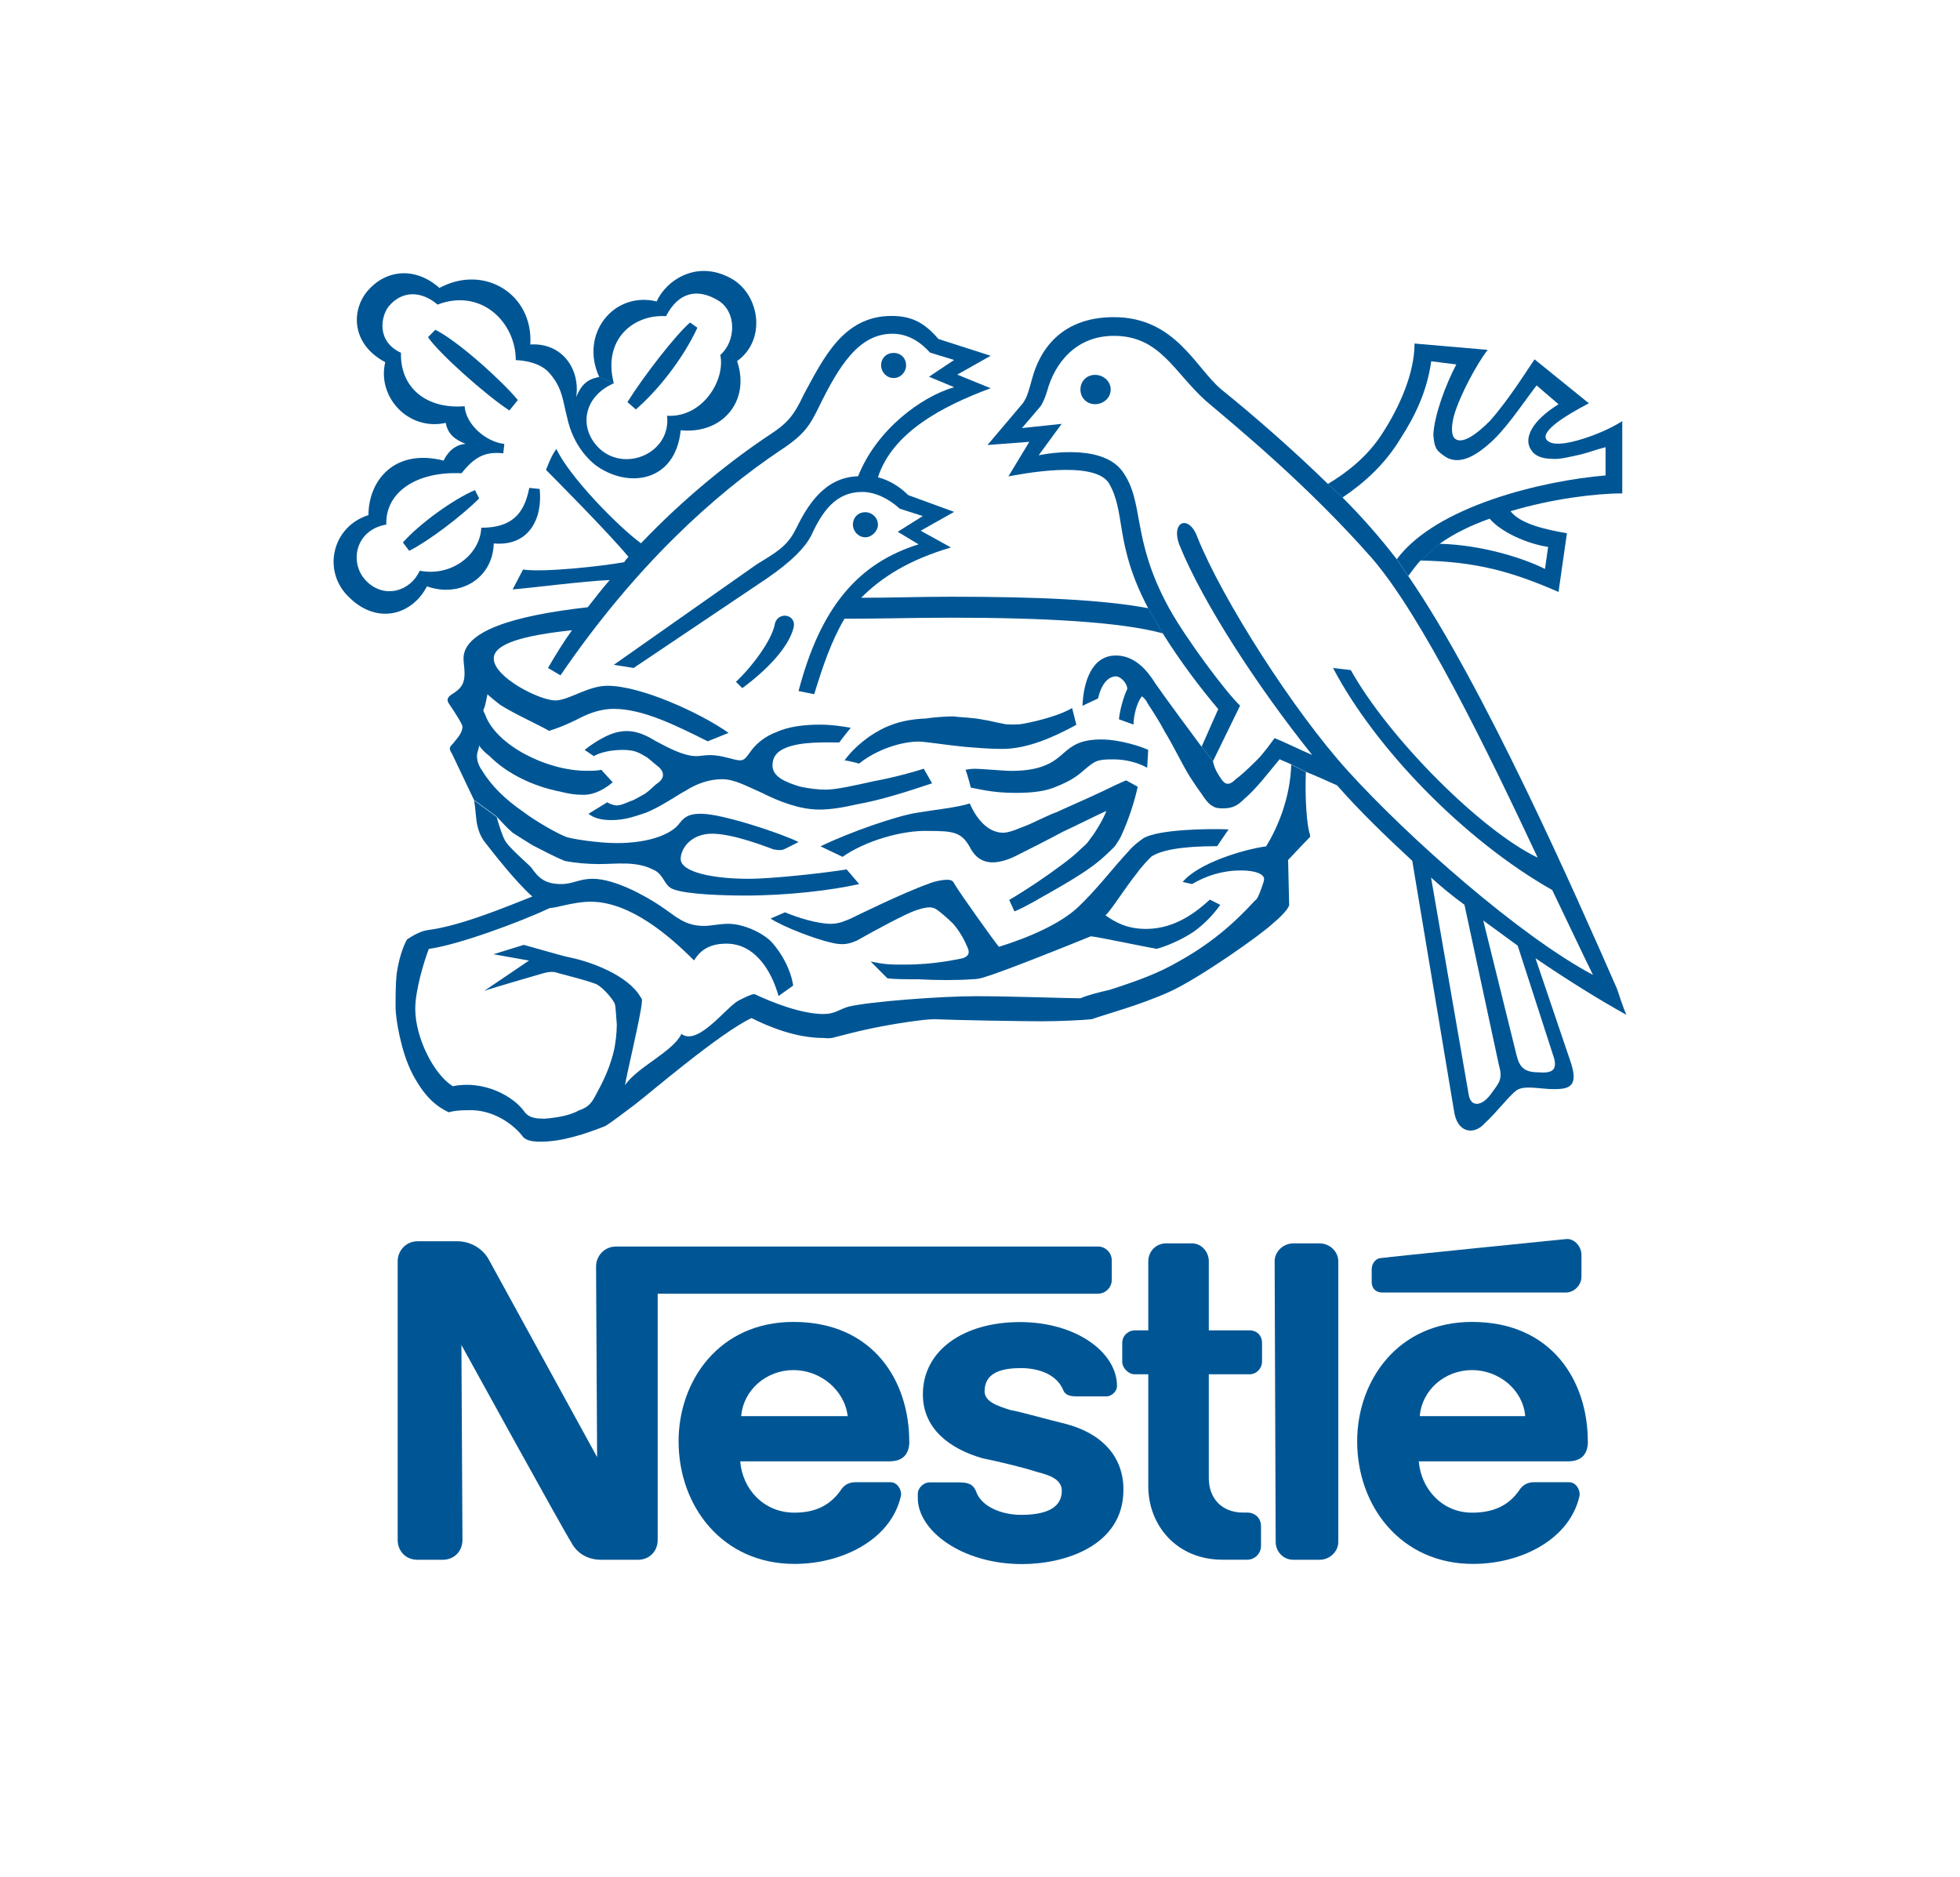
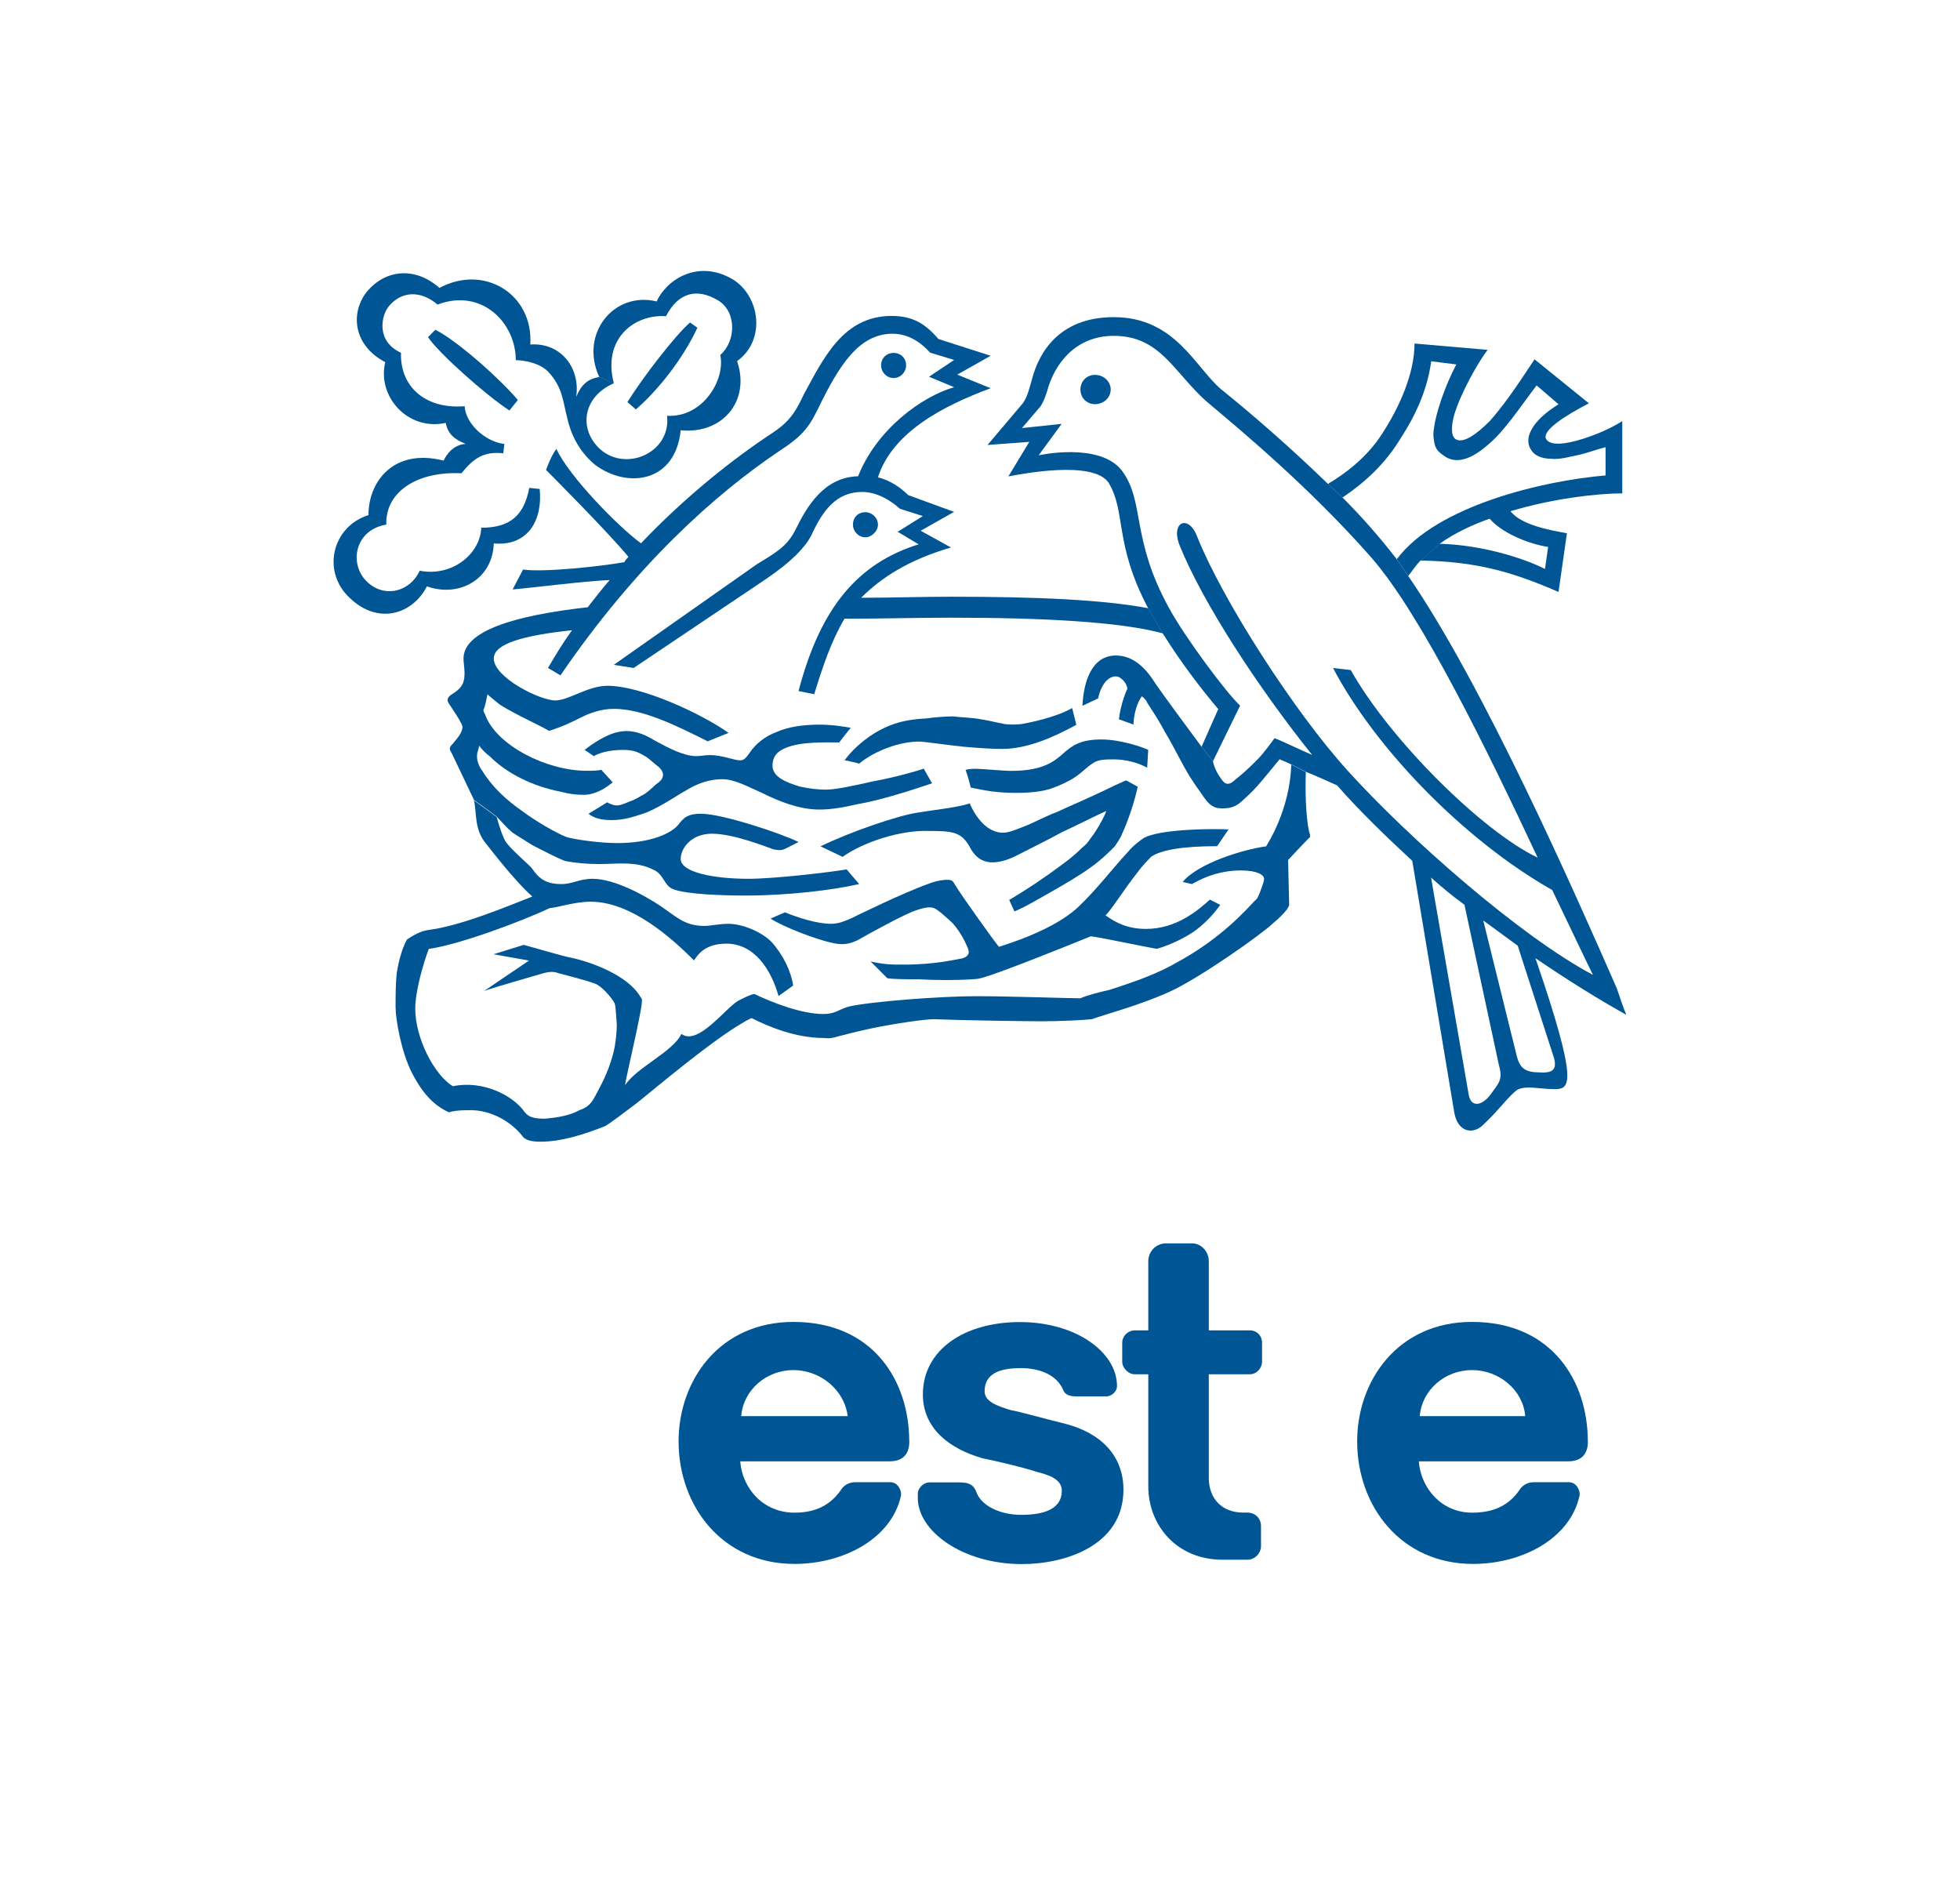
<svg xmlns="http://www.w3.org/2000/svg" width="188" height="180" viewBox="0 0 188 180" fill="none">
  <path fill-rule="evenodd" clip-rule="evenodd" d="M105.035 38.766C105.84 38.766 106.536 38.161 106.536 37.361C106.536 36.561 105.832 35.955 105.035 35.955C104.238 35.955 103.634 36.561 103.634 37.361C103.634 38.161 104.238 38.766 105.035 38.766Z" fill="#005695" />
  <path fill-rule="evenodd" clip-rule="evenodd" d="M85.712 36.258C86.416 36.258 86.912 35.653 86.912 35.055C86.912 34.348 86.409 33.851 85.712 33.851C85.016 33.851 84.513 34.356 84.513 35.055C84.513 35.66 85.016 36.258 85.712 36.258Z" fill="#005695" />
-   <path fill-rule="evenodd" clip-rule="evenodd" d="M71.195 66L70.591 65.394C72.294 63.787 73.996 61.372 74.298 59.966C74.499 58.561 76.503 58.864 76.101 60.269C75.598 62.18 73.4 64.393 71.195 66Z" fill="#005695" />
  <path fill-rule="evenodd" clip-rule="evenodd" d="M58.876 36.763C55.873 38.068 55.471 41.182 57.575 43.092C60.075 45.305 64.385 43.395 63.983 39.877C67.388 40.079 69.593 36.46 69.09 34.045C70.591 32.741 70.692 29.922 68.889 28.819C66.885 27.615 65.082 28.011 63.882 30.326C60.779 30.124 57.777 32.539 58.876 36.755L57.475 36.15C55.571 32.026 58.876 27.91 62.985 28.912C63.882 26.901 66.892 24.789 70.297 26.8C72.897 28.407 73.501 32.624 70.7 34.635C72 38.456 69.299 41.671 65.291 41.267C64.788 46.291 60.183 46.897 57.08 44.583C55.378 43.178 54.673 41.368 54.38 39.962C53.977 38.456 53.977 37.151 52.576 35.645C51.478 34.542 49.473 34.542 49.473 34.542C49.473 30.923 46.169 27.608 41.967 29.215C40.466 27.91 38.562 27.809 37.262 29.417C36.558 30.318 36.063 32.733 38.462 33.836C38.361 37.151 40.868 39.264 44.567 38.961C44.668 40.669 46.571 42.378 48.374 42.58L48.274 43.48C46.471 43.278 45.473 43.884 44.265 45.391C39.963 45.189 36.953 47.2 37.053 50.314C34.051 50.819 33.447 54.034 35.15 55.742C36.852 57.45 39.352 56.744 40.257 54.74C43.36 55.346 46.068 53.133 46.161 50.617C48.963 50.617 50.27 49.413 50.766 46.796L51.764 46.897C52.066 49.708 50.766 52.426 47.361 52.123C47.26 55.54 44.056 57.349 40.953 56.239C39.553 58.949 36.248 59.959 33.54 57.342C30.839 54.834 31.837 50.508 35.343 49.405C35.343 46.09 37.843 42.975 42.555 44.179C42.555 44.179 43.159 42.673 44.66 42.572C43.662 42.168 42.958 41.671 42.756 40.56C39.15 41.36 36.148 38.052 36.953 34.736C33.741 33.043 33.641 29.828 35.242 27.918C36.945 25.907 39.754 25.503 42.153 27.615C46.455 25.301 51.168 28.221 50.866 33.043C53.869 32.842 55.672 35.358 55.269 38.068C55.772 36.864 56.368 36.359 57.475 36.157L58.876 36.763Z" fill="#005695" />
  <path fill-rule="evenodd" clip-rule="evenodd" d="M66.188 30.931L66.892 31.436C65.492 34.449 63.085 37.462 60.988 39.271L60.183 38.565C61.684 36.15 64.788 32.135 66.188 30.931Z" fill="#005695" />
-   <path fill-rule="evenodd" clip-rule="evenodd" d="M45.558 47.006L45.96 47.806C44.258 49.514 41.054 51.929 39.251 52.83L38.647 52.03C40.249 50.221 43.453 47.907 45.558 47.006Z" fill="#005695" />
  <path fill-rule="evenodd" clip-rule="evenodd" d="M49.667 38.371L48.862 39.372C46.556 37.866 42.052 33.843 41.054 32.337L41.758 31.63C43.964 32.733 48.166 36.553 49.667 38.363V38.371Z" fill="#005695" />
  <path fill-rule="evenodd" clip-rule="evenodd" d="M45.457 76.748C45.759 78.052 45.457 79.559 46.657 80.964C47.059 81.469 49.357 84.482 51.06 85.989C48.754 86.889 44.25 88.8 41.046 89.204C40.342 89.305 39.646 89.708 39.042 90.104C38.64 90.811 38.245 92.015 38.044 93.42C37.943 94.422 37.943 95.532 37.943 96.635C37.943 97.637 38.446 100.852 39.545 102.964C40.644 105.076 41.75 106.078 43.05 106.684C43.352 106.583 43.948 106.482 44.853 106.482C47.26 106.381 49.156 107.787 50.061 108.897C50.363 109.402 51.06 109.503 51.864 109.503C53.869 109.503 56.066 108.796 58.071 107.996C58.574 107.693 59.773 106.793 60.973 105.884C62.273 104.882 69.082 99.05 72.085 97.645C73.687 98.452 76.287 99.555 78.995 99.555C79.096 99.555 79.599 99.656 80.195 99.454C80.999 99.252 82.098 98.949 83.499 98.654C85.906 98.15 88.707 97.754 89.605 97.754C91.81 97.854 98.318 97.955 99.92 97.955C101.522 97.955 103.828 97.854 104.725 97.754C106.126 97.249 109.229 96.449 112.139 95.144C115.041 93.84 121.154 89.514 122.152 88.513C122.655 88.109 123.151 87.612 123.452 87.208C123.553 87.006 123.654 86.905 123.654 86.804C123.654 86.703 123.553 82.486 123.553 82.486C123.553 82.486 125.054 80.879 125.658 80.273V80.071C125.356 79.264 125.155 76.654 125.255 74.045L123.855 73.339C123.754 76.554 122.555 79.365 121.448 81.174C119.243 81.477 114.94 82.781 113.439 84.591L114.337 84.793C115.737 83.985 117.238 83.488 119.041 83.488C120.543 83.488 121.247 83.892 121.247 84.296C121.247 84.599 120.945 85.297 120.845 85.6C120.744 85.802 120.643 86.206 120.342 86.408C118.237 88.722 115.938 90.625 113.029 92.232C111.125 93.335 109.221 94.041 106.42 94.942C105.522 95.144 104.315 95.447 103.619 95.75C102.52 95.75 96.91 95.548 93.605 95.548C90.301 95.548 83.491 96.053 81.386 96.55C80.388 96.853 80.086 97.257 78.98 97.257C76.875 97.257 74.074 96.154 72.371 95.346C72.069 95.346 71.474 95.649 70.87 95.952C69.671 96.558 66.962 100.37 65.36 99.167C64.555 100.875 61.058 102.382 59.951 104.09C60.052 103.29 61.452 97.458 61.553 96.255C61.553 96.053 61.654 95.851 61.452 95.649C60.253 93.537 56.647 92.232 54.643 91.828C54.14 91.727 53.838 91.626 53.443 91.525L50.239 90.625L47.337 91.525L50.742 92.131L46.44 95.043C47.245 94.74 51.849 93.436 52.151 93.335C52.553 93.234 53.048 93.133 53.551 93.335C54.256 93.537 55.958 93.941 57.057 94.337C57.66 94.538 58.659 95.641 58.961 96.247C59.061 96.55 59.061 97.055 59.162 98.258C59.162 98.965 59.061 100.068 58.86 100.867C58.357 102.98 57.359 104.587 57.057 105.185C56.654 105.993 56.159 106.288 55.556 106.49C54.658 106.994 53.451 107.196 52.251 107.297C51.354 107.297 50.75 107.196 50.348 106.692C49.249 105.084 46.339 103.578 43.437 104.183C41.634 103.081 39.831 99.563 39.831 96.744C39.831 95.035 40.628 92.325 41.131 91.013C44.033 90.609 49.945 88.404 52.747 87.091C53.35 87.091 55.053 86.486 56.654 86.486C60.462 86.486 64.261 89.802 66.567 92.116C66.97 91.51 67.666 90.508 69.671 90.508C72.371 90.508 73.973 93.016 74.677 95.532L76.078 94.531C75.877 93.125 75.08 91.518 73.973 90.314C73.075 89.413 71.272 88.606 69.864 88.606C68.966 88.606 68.162 88.808 67.558 88.808C65.654 88.808 64.857 87.907 63.356 86.897C61.855 85.895 58.953 84.288 56.848 84.288C55.548 84.288 54.944 84.793 53.846 84.793C52.244 84.793 51.64 84.187 50.944 83.185C50.541 82.781 48.939 81.376 48.537 80.77C48.235 80.366 47.833 79.062 47.639 78.355L45.434 76.748H45.457Z" fill="#005695" />
  <path fill-rule="evenodd" clip-rule="evenodd" d="M47.663 78.355C48.166 78.86 48.56 79.357 49.164 79.862C49.767 80.265 50.464 80.669 51.067 81.065C52.066 81.57 53.172 82.168 54.17 82.572C55.169 82.774 56.376 82.875 57.475 82.875C59.077 82.875 60.98 82.572 62.582 83.379C63.681 83.783 63.681 84.987 64.586 85.29C65.886 85.794 69.493 85.895 71.497 85.895C75.505 85.895 79.808 85.391 82.408 84.793L81.209 83.387C79.405 83.69 74.198 84.288 71.799 84.288C68.494 84.288 65.291 83.682 65.291 82.378C65.291 81.376 66.289 79.963 68.293 79.963C70.398 79.963 73.602 81.267 74.198 81.469C74.801 81.57 75.002 81.57 75.397 81.368L76.596 80.762C74.995 79.955 69.284 78.052 67.287 78.052C66.389 78.052 65.786 78.153 65.182 78.953C64.478 79.955 62.381 80.863 59.177 80.863C57.374 80.863 54.774 80.46 54.271 80.258C53.273 79.854 51.369 78.751 50.162 77.843C48.56 76.74 47.16 75.427 46.254 73.921C45.952 73.517 45.751 73.02 45.751 72.515C45.751 72.112 45.952 71.809 45.952 71.514C46.254 71.918 46.556 72.22 46.951 72.515C48.653 74.224 51.153 75.427 53.76 75.932C54.565 76.134 55.161 76.235 55.966 76.235C57.065 76.235 58.071 75.629 58.767 75.031L57.668 73.828C57.367 73.929 56.67 73.929 56.268 73.929C52.46 73.929 47.655 71.514 46.556 68.602C46.455 68.299 46.254 68.198 46.455 67.895C46.556 67.592 46.657 67.095 46.757 66.59C46.958 66.792 47.461 67.196 47.957 67.592C49.357 68.493 52.058 69.704 52.661 70.1C53.962 69.697 54.968 69.2 55.765 68.796C56.569 68.392 57.668 67.988 58.868 67.988C61.669 67.988 64.873 69.596 67.883 71.102L69.887 70.294C67.186 68.384 61.476 65.775 58.272 65.775C56.368 65.775 54.565 67.18 53.265 67.18C51.764 67.18 47.361 64.967 47.361 63.158C47.361 61.752 50.162 60.945 54.867 60.448C54.062 61.55 53.265 62.863 52.561 64.067L53.76 64.773C60.973 54.22 68.579 47.386 74.886 43.169C77.192 41.663 77.688 40.754 78.492 39.147C80.496 35.023 82.4 32.01 85.604 32.01C87.105 32.01 88.305 32.81 89.21 33.82L91.516 34.526L89.109 36.134L91.516 37.136C88.413 38.036 84.103 41.158 82.307 45.678C79.003 45.779 77.401 48.59 76.302 50.803C75.505 52.41 74.399 53.016 72.596 54.119L58.876 63.764L60.779 64.067L73.493 55.524C75.993 53.816 77.2 52.511 77.796 51.401C78.895 48.986 80.203 47.184 82.702 47.184C83.901 47.184 85.209 47.79 86.308 48.792L88.513 49.498L86.107 51.005L88.111 52.209C82.307 54.018 78.701 58.235 76.596 66.28L78.098 66.583C78.902 63.973 79.7 61.558 80.999 59.345C84.404 59.345 87.809 59.244 91.214 59.244C100.129 59.244 107.534 59.648 111.543 60.751L110.142 58.336C105.84 57.528 99.626 57.233 91.214 57.233C88.312 57.233 85.503 57.334 82.601 57.334C84.505 55.423 87.105 53.715 91.214 52.511L88.312 50.904L91.516 49.095L87.113 47.487C86.409 46.781 85.41 46.082 84.211 45.779C85.612 41.461 90.417 38.945 95.022 37.237L91.818 35.932L95.022 34.123L90.015 32.515C88.715 31.009 87.515 30.302 85.511 30.302C80.907 30.302 79.003 34.325 77.099 37.835C76.202 39.745 75.598 40.545 73.896 41.655C70.39 43.969 65.786 47.58 61.483 52.108C59.278 50.5 54.573 45.678 53.373 43.061C52.87 43.666 52.375 45.072 52.375 45.072C52.878 45.577 58.28 50.997 60.284 53.412C60.183 53.513 59.982 53.715 59.882 53.917C57.676 54.321 52.073 54.919 50.17 54.624L49.172 56.534C50.572 56.433 56.082 55.726 58.481 55.633C57.777 56.441 57.08 57.342 56.376 58.242C49.164 59.05 44.459 60.556 44.459 63.166C44.459 63.569 44.559 64.067 44.559 64.571C44.559 65.674 44.157 66.078 43.36 66.583C42.857 66.885 42.857 67.188 43.058 67.483C43.259 67.786 44.358 69.394 44.358 69.697C44.358 70.302 43.855 70.799 43.461 71.304C43.058 71.708 43.058 71.809 43.36 72.306L45.465 76.724L47.67 78.332L47.663 78.355Z" fill="#005695" />
  <path fill-rule="evenodd" clip-rule="evenodd" d="M136.275 53.739C135.872 54.142 135.47 54.74 135.075 55.245L133.977 53.638C137.784 48.512 147.998 46.105 154.003 45.6V42.89C153.199 43.092 152.402 43.395 151.597 43.597C150.599 43.799 149.593 44.102 148.796 44.001C147.898 44.001 147.194 43.698 146.892 43.193C146.087 42.09 146.892 40.382 149.492 38.774L147.387 36.965C145.785 39.077 144.284 41.384 142.682 42.696C141.181 44.001 139.68 44.606 138.48 43.698C137.776 43.193 137.583 42.991 137.482 41.686C137.583 39.776 138.681 36.864 139.687 34.954L137.281 34.651C136.878 37.563 135.679 39.978 134.379 41.989C132.878 44.498 130.873 46.307 128.769 47.72L127.368 46.416C129.07 45.414 131.175 43.806 132.576 41.593C134.278 38.984 135.679 35.761 135.679 32.95L142.69 33.556C141.692 34.861 140.09 37.773 139.486 39.784C139.184 40.887 139.184 41.795 139.587 42.098C140.291 42.603 141.591 41.694 142.891 40.39C144.694 38.378 146.497 35.466 147.194 34.465L152.402 38.681C150.096 39.885 147.898 41.29 148.293 42.098C148.695 42.805 150.196 42.603 151.798 42.098C153.098 41.694 154.499 41.096 155.605 40.39V47.324C153.106 47.324 148.896 47.829 144.888 49.033C145.886 50.337 148.594 50.842 150.297 51.145L149.492 56.775C145.089 54.864 141.684 53.863 136.275 53.762L138.078 52.154C141.986 52.255 145.986 53.459 148.192 54.569L148.494 52.457C146.489 52.154 143.99 51.052 142.883 49.747C141.181 50.353 139.479 51.153 138.078 52.162L136.275 53.77V53.739Z" fill="#005695" />
-   <path fill-rule="evenodd" clip-rule="evenodd" d="M115.25 71.63L116.852 68.012C115.149 66 113.245 63.492 111.543 60.774L110.142 58.359C106.838 52.131 108.037 49.118 106.335 46.299C104.834 44.086 97.823 45.492 96.724 45.694L98.728 42.378L94.72 42.681L98.125 38.658C98.527 38.052 98.628 37.656 99.022 36.243C99.626 34.03 101.429 30.419 106.83 30.419C112.735 30.419 114.638 35.241 117.146 37.353C120.148 39.768 123.955 43.084 127.36 46.4L128.761 47.705C130.564 49.514 132.266 51.425 133.969 53.63L135.068 55.237C142.28 65.69 151.086 85.686 155.095 94.826C155.396 95.727 155.698 96.635 155.992 97.334C153.292 95.828 150.382 94.018 147.279 91.906L145.576 90.703C144.478 89.895 143.371 89.095 142.272 88.287L140.469 86.781C139.37 85.981 138.264 85.073 137.265 84.172L140.871 104.968C141.073 106.272 142.172 106.071 142.976 104.968C143.773 103.865 144.176 103.562 143.773 102.157L140.469 86.781L142.272 88.287L145.476 101.248C145.778 102.452 146.281 102.856 147.681 102.856C149.082 102.957 149.283 102.452 149.082 101.551L145.576 90.703L147.279 91.906L150.583 101.652C151.481 104.16 150.583 104.463 149.082 104.463C147.681 104.463 146.281 104.059 145.476 104.564C144.679 105.17 143.673 106.575 142.373 107.779C141.374 108.882 139.773 108.68 139.471 106.575L135.462 82.564C132.963 80.25 130.456 77.843 128.25 75.327C127.353 74.923 126.246 74.426 125.248 74.022L123.847 73.316C123.243 73.013 122.849 72.912 122.748 72.811C121.649 74.115 120.543 75.622 119.343 76.631C118.74 77.237 118.244 77.532 117.339 77.532C117.037 77.532 116.635 77.532 116.341 77.33C115.938 77.128 115.637 76.725 115.242 76.127C114.94 75.723 114.538 75.125 114.143 74.519C113.338 73.215 112.541 71.506 111.736 70.201C110.939 68.695 110.135 67.592 110.034 67.39C109.933 67.088 109.531 66.785 109.531 66.785C109.028 67.39 108.726 68.695 108.726 69.495L107.326 68.99C107.426 67.988 107.829 66.676 108.13 66.078C108.13 65.573 107.527 64.874 107.032 64.874C106.327 64.874 105.631 65.581 105.329 66.987L103.828 67.693C103.928 65.379 104.725 62.871 107.032 62.871C108.835 62.871 110.034 64.276 110.839 65.581C111.736 66.886 114.646 70.807 115.242 71.607L116.341 73.013C116.542 73.913 116.944 74.418 117.146 74.721C117.548 75.327 117.943 75.327 118.546 74.721C118.848 74.519 119.645 73.82 120.55 72.912C121.255 72.205 121.951 71.203 122.253 70.799C123.058 71.102 124.66 71.902 125.859 72.407C120.55 65.775 115.343 57.738 113.145 52.31C112.247 49.996 114.042 49.297 114.847 51.51C117.254 57.536 124.157 68.291 129.264 73.913C135.075 80.343 145.785 89.786 152.796 93.506C151.798 91.495 150.49 88.683 148.888 85.368C140.376 80.545 131.864 71.7 127.863 64.067L129.566 64.269C133.272 70.9 142.179 79.745 147.488 82.254C142.682 72.003 136.375 59.042 131.57 53.513C125.464 46.579 118.856 41.151 115.652 38.441C112.549 35.629 111.249 32.212 106.838 32.212C103.131 32.212 101.127 34.923 100.431 37.54C100.229 38.145 100.129 38.441 99.827 38.945L98.024 41.057L101.831 40.654L99.626 43.667C99.626 43.667 105.53 42.362 107.635 45.173C109.841 48.186 108.44 51.603 112.139 58.336C113.741 61.248 117.649 66.474 118.949 67.678L116.349 73.005L115.25 71.599V71.63Z" fill="#005695" />
+   <path fill-rule="evenodd" clip-rule="evenodd" d="M115.25 71.63L116.852 68.012C115.149 66 113.245 63.492 111.543 60.774L110.142 58.359C106.838 52.131 108.037 49.118 106.335 46.299C104.834 44.086 97.823 45.492 96.724 45.694L98.728 42.378L94.72 42.681L98.125 38.658C98.527 38.052 98.628 37.656 99.022 36.243C99.626 34.03 101.429 30.419 106.83 30.419C112.735 30.419 114.638 35.241 117.146 37.353C120.148 39.768 123.955 43.084 127.36 46.4L128.761 47.705C130.564 49.514 132.266 51.425 133.969 53.63L135.068 55.237C142.28 65.69 151.086 85.686 155.095 94.826C155.396 95.727 155.698 96.635 155.992 97.334C153.292 95.828 150.382 94.018 147.279 91.906L145.576 90.703C144.478 89.895 143.371 89.095 142.272 88.287L140.469 86.781C139.37 85.981 138.264 85.073 137.265 84.172L140.871 104.968C141.073 106.272 142.172 106.071 142.976 104.968C143.773 103.865 144.176 103.562 143.773 102.157L140.469 86.781L142.272 88.287L145.476 101.248C145.778 102.452 146.281 102.856 147.681 102.856C149.082 102.957 149.283 102.452 149.082 101.551L145.576 90.703L147.279 91.906C151.481 104.16 150.583 104.463 149.082 104.463C147.681 104.463 146.281 104.059 145.476 104.564C144.679 105.17 143.673 106.575 142.373 107.779C141.374 108.882 139.773 108.68 139.471 106.575L135.462 82.564C132.963 80.25 130.456 77.843 128.25 75.327C127.353 74.923 126.246 74.426 125.248 74.022L123.847 73.316C123.243 73.013 122.849 72.912 122.748 72.811C121.649 74.115 120.543 75.622 119.343 76.631C118.74 77.237 118.244 77.532 117.339 77.532C117.037 77.532 116.635 77.532 116.341 77.33C115.938 77.128 115.637 76.725 115.242 76.127C114.94 75.723 114.538 75.125 114.143 74.519C113.338 73.215 112.541 71.506 111.736 70.201C110.939 68.695 110.135 67.592 110.034 67.39C109.933 67.088 109.531 66.785 109.531 66.785C109.028 67.39 108.726 68.695 108.726 69.495L107.326 68.99C107.426 67.988 107.829 66.676 108.13 66.078C108.13 65.573 107.527 64.874 107.032 64.874C106.327 64.874 105.631 65.581 105.329 66.987L103.828 67.693C103.928 65.379 104.725 62.871 107.032 62.871C108.835 62.871 110.034 64.276 110.839 65.581C111.736 66.886 114.646 70.807 115.242 71.607L116.341 73.013C116.542 73.913 116.944 74.418 117.146 74.721C117.548 75.327 117.943 75.327 118.546 74.721C118.848 74.519 119.645 73.82 120.55 72.912C121.255 72.205 121.951 71.203 122.253 70.799C123.058 71.102 124.66 71.902 125.859 72.407C120.55 65.775 115.343 57.738 113.145 52.31C112.247 49.996 114.042 49.297 114.847 51.51C117.254 57.536 124.157 68.291 129.264 73.913C135.075 80.343 145.785 89.786 152.796 93.506C151.798 91.495 150.49 88.683 148.888 85.368C140.376 80.545 131.864 71.7 127.863 64.067L129.566 64.269C133.272 70.9 142.179 79.745 147.488 82.254C142.682 72.003 136.375 59.042 131.57 53.513C125.464 46.579 118.856 41.151 115.652 38.441C112.549 35.629 111.249 32.212 106.838 32.212C103.131 32.212 101.127 34.923 100.431 37.54C100.229 38.145 100.129 38.441 99.827 38.945L98.024 41.057L101.831 40.654L99.626 43.667C99.626 43.667 105.53 42.362 107.635 45.173C109.841 48.186 108.44 51.603 112.139 58.336C113.741 61.248 117.649 66.474 118.949 67.678L116.349 73.005L115.25 71.599V71.63Z" fill="#005695" />
  <path fill-rule="evenodd" clip-rule="evenodd" d="M56.972 72.531L56.074 71.925C56.577 71.522 57.575 70.823 58.581 70.419C59.084 70.217 59.68 70.116 60.083 70.116C61.081 70.116 61.986 70.52 62.783 71.017C64.083 71.723 65.585 72.523 66.792 72.523C67.194 72.523 67.589 72.422 68.092 72.422C69.291 72.422 70.398 72.927 70.994 72.927C71.396 72.927 71.597 72.624 71.891 72.22C72.495 71.32 73.393 70.613 74.492 70.209C75.59 69.704 77.092 69.502 78.601 69.502C79.901 69.502 81.007 69.704 81.603 69.805C81.603 69.805 80.705 70.908 80.504 71.211C79.204 71.211 76.898 71.11 75.397 71.716C74.399 72.119 74.097 72.717 74.097 73.424C74.097 74.527 75.397 75.031 76.697 75.435C77.595 75.637 78.5 75.738 79.196 75.738C80.195 75.738 81.998 75.334 83.801 74.93C86.006 74.527 88.003 73.929 88.606 73.727L89.403 75.132C86.997 75.932 84.497 76.74 82.191 77.144C80.891 77.447 79.692 77.648 78.585 77.648C76.681 77.648 74.677 76.849 73.075 76.041C71.675 75.435 70.475 74.736 69.268 74.736C68.061 74.736 66.861 75.14 65.763 75.839C65.159 76.142 63.456 77.346 61.955 77.951C60.756 78.355 59.85 78.658 58.651 78.658C57.653 78.658 56.949 78.456 56.446 78.052L58.249 76.95C58.55 77.151 58.953 77.252 59.146 77.252C59.448 77.252 59.75 77.151 60.446 76.849C60.849 76.748 61.444 76.344 61.847 76.142C62.551 75.637 62.745 75.334 63.046 75.14C63.65 74.736 63.851 74.138 63.147 73.533C62.745 73.23 62.443 72.927 62.048 72.632C61.344 72.228 60.949 71.925 59.742 71.925C58.442 71.925 57.436 72.228 56.941 72.531H56.972Z" fill="#005695" />
  <path fill-rule="evenodd" clip-rule="evenodd" d="M82.408 73.238C82.408 73.238 81.309 72.935 81.007 72.935C81.711 71.933 82.71 71.126 83.414 70.621C84.915 69.619 86.416 69.013 88.823 68.912C89.427 68.811 90.727 68.71 91.423 68.71C92.127 68.811 93.226 68.811 94.224 69.013C94.929 69.114 95.625 69.316 96.229 69.417C96.53 69.518 97.73 69.518 98.132 69.417C99.835 69.114 101.839 68.516 102.837 67.911L103.24 69.518C101.034 70.722 98.535 71.832 96.128 71.832C95.029 71.832 93.721 71.731 92.522 71.63C90.518 71.428 88.715 71.126 88.119 71.126C86.416 71.126 84.01 71.925 82.408 73.238Z" fill="#005695" />
  <path fill-rule="evenodd" clip-rule="evenodd" d="M80.806 82.176L78.701 81.174C81.603 79.769 86.014 78.262 87.91 77.959C89.713 77.656 91.818 77.454 93.017 77.058C93.621 78.464 94.72 79.87 96.221 79.87C96.825 79.87 97.722 79.466 98.72 79.07C99.819 78.565 100.825 78.068 101.421 77.866C102.025 77.563 103.928 76.763 105.623 75.956C106.227 75.653 107.929 74.853 108.03 74.853L109.129 75.459C108.827 76.864 108.231 78.674 107.627 79.978C107.426 80.483 107.124 80.879 106.923 81.182C106.42 81.687 105.623 82.487 104.617 83.193C103.518 83.993 102.118 84.801 100.709 85.608C99.61 86.214 98.504 86.913 97.304 87.418L96.801 86.315C98.504 85.313 100.307 84.102 101.909 82.898C102.613 82.393 103.309 81.795 103.812 81.291C104.215 80.988 104.416 80.685 104.617 80.39C105.12 79.784 105.917 78.379 106.118 77.781C105.414 78.084 103.015 79.287 101.916 79.792C100.616 80.499 98.612 81.5 97.413 82.106C96.608 82.51 95.811 82.712 95.207 82.712C93.907 82.712 93.303 81.811 93.002 81.205C92.197 79.8 91.4 79.699 89.094 79.699C86.494 79.598 82.888 80.701 80.783 82.207L80.806 82.176Z" fill="#005695" />
  <path fill-rule="evenodd" clip-rule="evenodd" d="M93.118 75.544C93.118 75.544 92.816 74.34 92.615 73.836C92.615 73.836 93.017 73.735 93.513 73.735C94.217 73.735 96.213 73.937 97.018 73.937C100.021 73.937 101.127 73.036 102.025 72.228C102.83 71.522 103.627 70.924 105.631 70.924C107.434 70.924 109.539 71.63 110.135 71.925L110.034 73.634C109.136 73.129 107.929 72.834 106.83 72.834C106.126 72.834 105.43 72.834 104.927 73.137C104.424 73.44 104.029 73.843 103.526 74.24C103.023 74.643 102.327 75.047 101.321 75.443C100.423 75.847 99.216 76.049 97.413 76.049C95.107 76.049 93.807 75.645 93.11 75.544H93.118Z" fill="#005695" />
  <path fill-rule="evenodd" clip-rule="evenodd" d="M73.896 88.109L75.296 87.503C76.496 88.008 78.399 88.606 79.699 88.606C80.504 88.606 81.1 88.303 81.603 88.101C82.005 87.899 86.71 85.593 89.016 84.785C89.721 84.482 90.518 84.381 90.82 84.381C91.423 84.381 91.423 84.583 91.617 84.886C92.019 85.593 95.524 90.516 95.819 90.811C98.72 89.91 101.723 88.598 103.425 86.99C105.228 85.282 106.73 83.271 108.231 81.663C108.734 81.058 109.43 80.561 109.732 80.359C111.233 79.551 115.938 79.458 117.842 79.551L116.743 81.159C113.238 81.159 111.334 81.562 110.436 82.16C110.135 82.463 109.539 83.061 109.036 83.768C107.836 85.274 106.528 87.386 106.033 87.79C107.031 88.497 108.138 89.095 109.941 89.095C112.843 89.095 114.948 87.285 116.047 86.284L117.045 86.788C116.341 87.79 115.443 88.699 114.445 89.398C113.245 90.198 111.744 90.803 110.939 91.005C109.237 90.702 105.53 89.903 104.633 89.802C101.429 91.106 96.12 93.218 94.418 93.723C94.116 93.824 93.714 93.925 93.218 93.925C91.818 94.026 89.914 94.026 88.111 93.925C86.912 93.925 85.704 93.925 85.109 93.824L83.507 92.217C84.907 92.519 85.41 92.519 86.71 92.519C89.713 92.519 91.717 92.015 92.321 91.914C92.924 91.712 93.025 91.409 92.824 90.912C92.522 90.205 92.12 89.406 91.423 88.598C91.021 88.194 90.224 87.495 89.922 87.293C89.519 86.99 89.125 86.889 87.918 87.293C86.919 87.596 83.615 89.406 82.207 90.205C81.502 90.508 80.907 90.71 79.707 90.407C78.306 90.104 75.103 88.901 73.903 88.093L73.896 88.109Z" fill="#005695" />
  <path fill-rule="evenodd" clip-rule="evenodd" d="M83.011 51.533C83.615 51.533 84.211 50.927 84.211 50.329C84.211 49.623 83.607 49.126 83.011 49.126C82.307 49.126 81.812 49.63 81.812 50.329C81.812 50.935 82.315 51.533 83.011 51.533Z" fill="#005695" />
-   <path fill-rule="evenodd" clip-rule="evenodd" d="M128.366 120.965C128.366 120.064 127.569 119.256 126.563 119.256H124.064C123.065 119.256 122.261 120.064 122.261 120.965L122.361 147.896C122.361 148.796 123.065 149.604 124.064 149.604H126.563C127.561 149.604 128.366 148.804 128.366 147.896V120.965Z" fill="#005695" />
-   <path fill-rule="evenodd" clip-rule="evenodd" d="M131.57 121.764V122.968C131.57 123.574 131.972 123.97 132.568 123.97H150.189C150.993 123.97 151.69 123.263 151.69 122.463V120.351C151.69 119.543 150.986 118.744 150.189 118.845C150.189 118.845 133.164 120.553 132.568 120.654C131.965 120.654 131.57 121.159 131.57 121.757V121.764Z" fill="#005695" />
  <path fill-rule="evenodd" clip-rule="evenodd" d="M117.254 149.596C112.851 149.596 110.142 146.28 110.142 142.561V131.813H108.842C108.239 131.813 107.643 131.208 107.643 130.61V128.8C107.643 128.094 108.246 127.597 108.842 127.597H110.142V120.965C110.142 120.064 110.847 119.256 111.845 119.256H114.344C115.242 119.256 115.946 120.064 115.946 120.965V127.597H119.854C120.558 127.597 121.053 128.101 121.053 128.8V130.61C121.053 131.215 120.55 131.813 119.854 131.813H115.946V141.761C115.946 143.671 117.146 145.077 119.25 145.077H119.653C120.357 145.077 120.953 145.582 120.953 146.381V148.292C120.953 148.998 120.349 149.596 119.653 149.596H117.246H117.254Z" fill="#005695" />
  <path fill-rule="evenodd" clip-rule="evenodd" d="M87.213 138.243C87.213 132.512 83.808 126.789 76.101 126.789C68.99 126.789 65.089 132.419 65.089 138.243C65.089 144.471 69.291 150 76.202 150C80.907 150 85.511 147.585 86.416 143.469C86.517 142.964 86.115 142.165 85.418 142.165H82.013C81.41 142.165 80.914 142.467 80.613 142.972C79.614 144.378 78.206 145.084 76.209 145.084C73.207 145.084 71.203 142.77 71.001 140.161H85.317C86.618 140.161 87.221 139.454 87.221 138.251L87.213 138.243ZM71.094 135.828C71.296 133.32 73.501 131.409 76.101 131.409C78.701 131.409 81.007 133.32 81.309 135.828H71.094Z" fill="#005695" />
  <path fill-rule="evenodd" clip-rule="evenodd" d="M152.301 138.243C152.301 132.512 148.896 126.789 141.189 126.789C134.077 126.789 130.177 132.419 130.177 138.243C130.177 144.471 134.379 150 141.289 150C145.994 150 150.599 147.585 151.504 143.469C151.605 142.964 151.202 142.165 150.506 142.165H147.101C146.497 142.165 146.002 142.467 145.7 142.972C144.702 144.378 143.294 145.084 141.196 145.084C138.295 145.084 136.29 142.77 136.089 140.161H150.405C151.705 140.161 152.309 139.454 152.309 138.251L152.301 138.243ZM136.182 135.828C136.383 133.32 138.589 131.409 141.189 131.409C143.789 131.409 146.095 133.32 146.296 135.828H136.182Z" fill="#005695" />
-   <path fill-rule="evenodd" clip-rule="evenodd" d="M105.337 119.559H59.077C57.978 119.559 57.173 120.46 57.173 121.47L57.274 139.757C57.274 139.757 47.361 121.671 46.858 120.763C46.355 119.862 45.256 119.054 43.855 119.054H40.048C38.949 119.054 38.144 119.955 38.144 120.965V147.694C38.144 148.796 38.941 149.604 40.048 149.604H42.455C43.553 149.604 44.358 148.804 44.358 147.694L44.258 129.002C44.258 129.002 54.271 147.189 54.774 147.896C55.277 148.897 56.275 149.604 57.676 149.604H61.181C62.28 149.604 63.085 148.804 63.085 147.694V124.079H105.337C106.041 124.079 106.637 123.473 106.637 122.774V120.864C106.637 120.157 106.033 119.559 105.337 119.559Z" fill="#005695" />
  <path fill-rule="evenodd" clip-rule="evenodd" d="M97.831 131.215C99.835 131.215 101.336 131.922 101.94 133.227C102.141 133.832 102.644 133.933 103.34 133.933H106.142C106.544 133.933 107.14 133.529 107.14 132.931C107.14 129.717 103.232 126.804 97.831 126.804C92.429 126.804 88.521 129.515 88.521 133.739C88.521 137.055 91.121 138.965 94.232 139.866C95.733 140.169 98.241 140.767 99.44 141.171C100.64 141.474 101.847 141.877 101.847 142.98C101.847 144.789 100.044 145.294 97.939 145.294C96.035 145.294 94.132 144.487 93.636 143.081C93.335 142.273 92.739 142.18 91.934 142.18H89.132C88.629 142.18 88.034 142.685 88.034 143.283V143.687C88.034 146.801 92.236 150.016 98.047 150.016C102.056 150.016 107.759 148.307 107.759 142.879C107.759 139.664 105.654 137.451 102.149 136.55C100.848 136.247 97.645 135.347 96.941 135.246C95.641 134.842 94.441 134.438 94.441 133.436C94.441 131.728 95.942 131.223 97.846 131.223L97.831 131.215Z" fill="#005695" />
</svg>